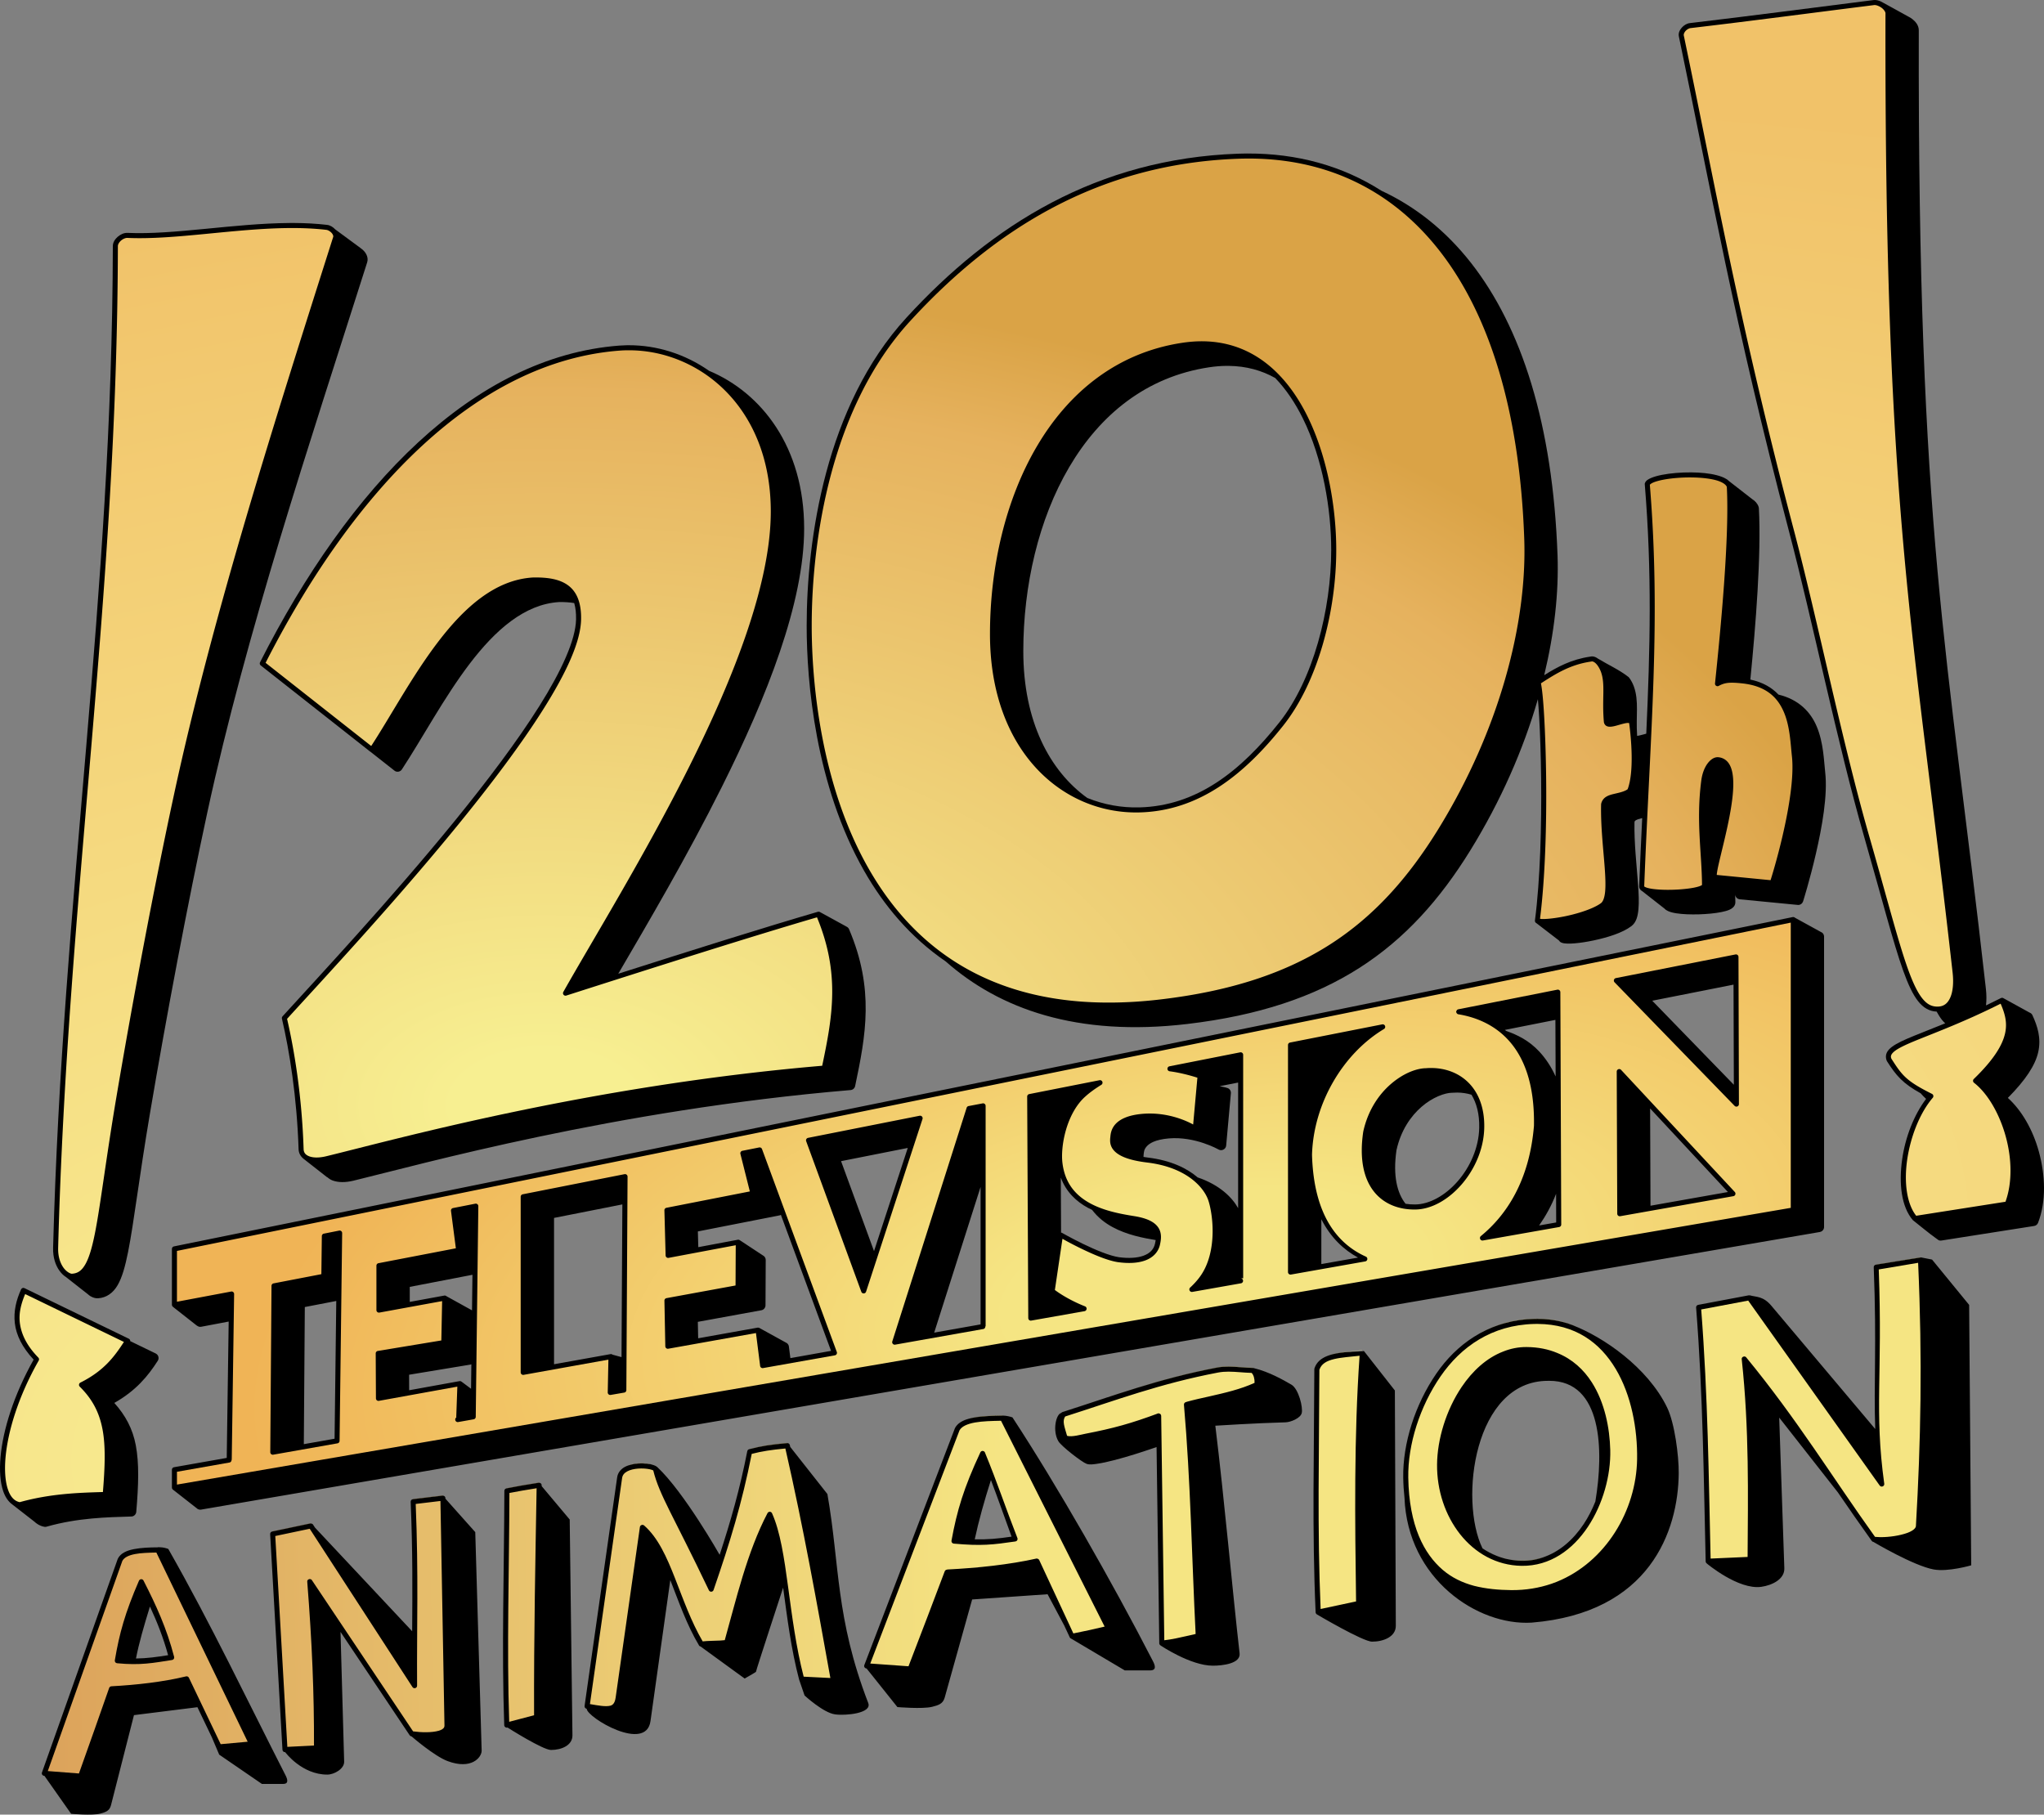
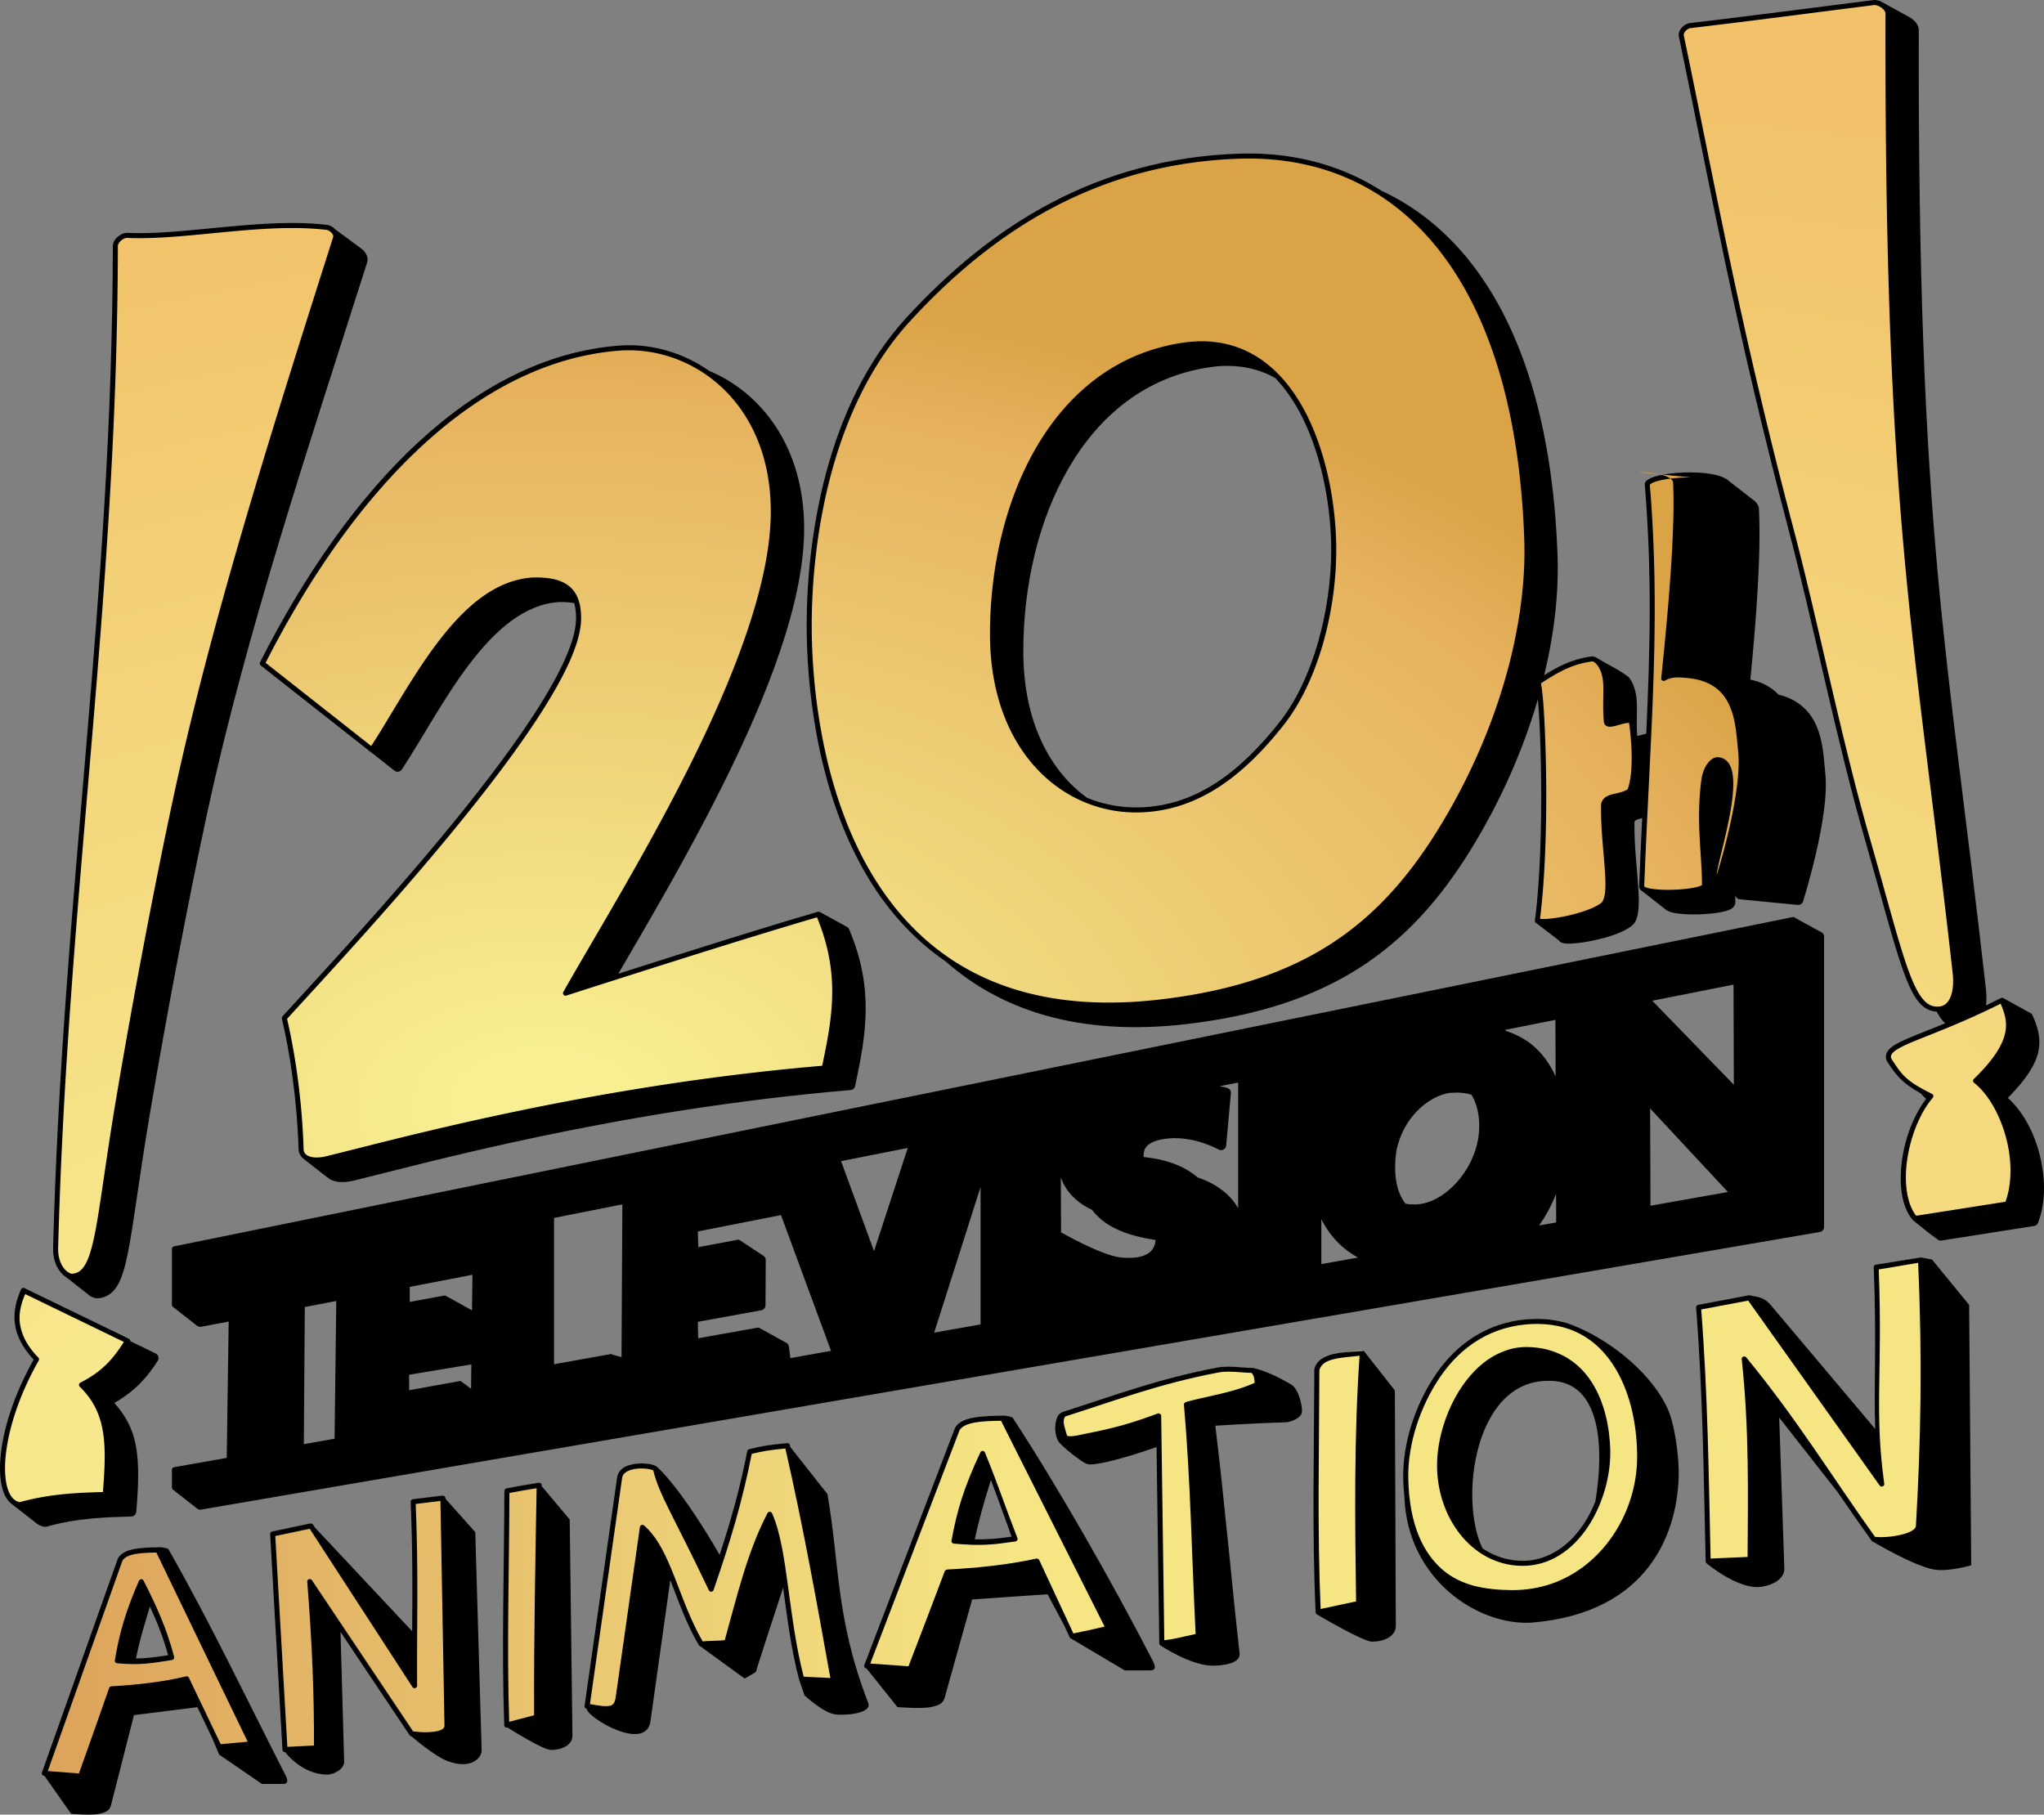
<svg xmlns="http://www.w3.org/2000/svg" xmlns:ns1="http://www.inkscape.org/namespaces/inkscape" xmlns:ns2="http://sodipodi.sourceforge.net/DTD/sodipodi-0.dtd" xmlns:xlink="http://www.w3.org/1999/xlink" width="211.637mm" height="187.892mm" viewBox="0 0 211.637 187.892" version="1.1" id="svg5" xml:space="preserve" ns1:version="1.2.1 (9c6d41e410, 2022-07-14)" ns2:docname="20th Television Animation 20214.svg">
  <rect x="0" y="0" width="211.637" height="187.892" fill="#808080" stroke="none" />
  <ns2:namedview id="namedview7" pagecolor="#ffffff" bordercolor="#000000" borderopacity="0.25" ns1:showpageshadow="2" ns1:pageopacity="0.0" ns1:pagecheckerboard="0" ns1:deskcolor="#d1d1d1" ns1:document-units="mm" showgrid="false" ns1:lockguides="true" ns1:zoom="0.70710678" ns1:cx="388.90873" ns1:cy="513.35952" ns1:window-width="1920" ns1:window-height="1009" ns1:window-x="-8" ns1:window-y="-8" ns1:window-maximized="1" ns1:current-layer="layer1" />
  <defs id="defs2">
    <linearGradient ns1:collect="always" id="linearGradient2094">
      <stop style="stop-color:#f7ef91;stop-opacity:1;" offset="0.066" id="stop2090" />
      <stop style="stop-color:#e6b25e;stop-opacity:1;" offset="0.867" id="stop2100" />
      <stop style="stop-color:#daa346;stop-opacity:1;" offset="1" id="stop2092" />
    </linearGradient>
    <linearGradient ns1:collect="always" id="linearGradient6339">
      <stop style="stop-color:#dca35b;stop-opacity:1;" offset="0" id="stop6335" />
      <stop style="stop-color:#f5e583;stop-opacity:1;" offset="1" id="stop6337" />
    </linearGradient>
    <linearGradient ns1:collect="always" id="linearGradient5569">
      <stop style="stop-color:#f5e583;stop-opacity:1;" offset="0.216" id="stop5567" />
      <stop style="stop-color:#f0b456;stop-opacity:1;" offset="1" id="stop5565" />
    </linearGradient>
    <linearGradient ns1:collect="always" id="linearGradient4662">
      <stop style="stop-color:#f9f196;stop-opacity:1;" offset="0" id="stop4658" />
      <stop style="stop-color:#f1c269;stop-opacity:1;" offset="1" id="stop4660" />
    </linearGradient>
    <linearGradient ns1:collect="always" xlink:href="#linearGradient6339" id="linearGradient6341" x1="20.087" y1="155.667" x2="96.847" y2="154.415" gradientUnits="userSpaceOnUse" gradientTransform="matrix(1.303,0,0,1.303,-5.078,-11.024)" />
    <radialGradient ns1:collect="always" xlink:href="#linearGradient5569" id="radialGradient1302" cx="112.596" cy="149.73" fx="112.596" fy="149.73" r="64.122" gradientTransform="matrix(1.562,-0.245,0.109,0.695,-49.523,91.44)" gradientUnits="userSpaceOnUse" />
    <radialGradient ns1:collect="always" xlink:href="#linearGradient4662" id="radialGradient1726" cx="65.832" cy="162.66" fx="65.832" fy="162.66" r="79.684" gradientTransform="matrix(3.503,-0.548,0.251,1.605,-190.739,-46.055)" gradientUnits="userSpaceOnUse" />
    <radialGradient ns1:collect="always" xlink:href="#linearGradient2094" id="radialGradient2098" cx="60.129" cy="141.262" fx="60.129" fy="141.262" r="60.668" gradientTransform="matrix(2.336,0,0,1.408,-67.22,-49.786)" gradientUnits="userSpaceOnUse" />
  </defs>
  <g ns1:label="Layer 1" ns1:groupmode="layer" id="layer1" transform="translate(-16.762,-34.629)">
    <g id="g516">
      <path id="rect2597" style="fill:#000000;fill-opacity:1;stroke-width:0.4;stroke-linecap:round;stroke-linejoin:round" d="M 210.9 34.629 L 210.9 34.629 C 210.854 34.628 210.803 34.63 210.752 34.636 C 203.66 35.528 198.351 36.24 191.73 37.021 C 191.408 37.059 191.116 37.244 190.898 37.487 C 190.679 37.73 190.52 38.054 190.593 38.4 C 193.88 54.113 196.321 68.116 201.986 89.607 C 204.429 98.878 206.995 111.594 209.79 121.318 C 211.641 127.757 212.777 132.22 213.806 135.101 C 214.321 136.542 214.805 137.589 215.364 138.299 C 215.903 138.985 216.544 139.349 217.28 139.374 C 217.456 139.688 217.635 139.979 217.827 140.223 C 217.935 140.36 218.053 140.474 218.171 140.589 C 216.971 141.076 215.832 141.52 214.969 141.872 C 213.938 142.293 213.164 142.642 212.655 143.025 C 212.401 143.217 212.207 143.423 212.103 143.669 C 212 143.915 212.007 144.198 212.114 144.461 C 212.119 144.475 212.125 144.488 212.134 144.501 C 213.108 146.025 213.75 146.787 215.63 147.835 C 215.806 148.036 215.989 148.23 216.19 148.413 C 214.928 150.08 214.037 152.388 213.712 154.676 C 213.359 157.157 213.617 159.573 214.821 160.971 C 215.654 161.617 216.358 162.238 217.292 162.903 C 217.294 162.905 217.296 162.905 217.298 162.907 C 217.335 162.934 217.373 162.96 217.411 162.987 C 217.444 163.009 217.471 163.041 217.508 163.054 C 217.591 163.085 217.681 163.095 217.77 163.081 L 227.378 161.572 C 227.561 161.544 227.717 161.419 227.785 161.246 C 228.643 159.027 228.541 156.315 227.861 153.849 C 227.236 151.586 226.087 149.602 224.657 148.311 C 226.503 146.449 227.497 144.926 227.802 143.565 C 228.128 142.113 227.722 140.886 227.204 139.75 C 227.146 139.622 227.038 139.523 226.904 139.476 L 226.904 139.476 L 226.904 139.477 L 226.904 139.478 L 226.903 139.477 L 226.904 139.476 L 226.901 139.475 L 226.901 139.475 L 224.147 137.958 C 224.079 137.935 224.005 137.94 223.941 137.974 C 223.41 138.244 222.896 138.495 222.394 138.735 C 222.455 138.201 222.451 137.619 222.381 136.999 C 218.386 101.44 215.324 90.107 215.434 37.766 C 215.435 37.257 215.108 36.872 214.77 36.606 C 214.714 36.562 214.651 36.523 214.591 36.483 L 214.598 36.481 L 214.558 36.459 C 214.48 36.409 214.399 36.365 214.315 36.325 L 211.713 34.892 C 211.459 34.737 211.179 34.635 210.9 34.629 z M 145.951 50.524 C 145.871 50.525 145.79 50.525 145.709 50.526 L 145.709 50.526 C 145.45 50.529 145.19 50.535 144.928 50.544 C 130.403 51.071 119.463 57.871 110.604 67.533 C 102.244 76.652 100.285 90.506 100.285 99.425 C 100.285 105.216 101.189 115.957 106.235 124.805 C 108.287 128.404 111.035 131.686 114.682 134.181 C 120.22 139.073 128.241 142.01 139.704 140.656 C 154.468 138.911 162.689 132.899 168.997 122.687 C 172.168 117.554 174.494 112.21 175.996 107.026 C 176.041 107.546 176.086 108.127 176.125 108.807 C 176.226 110.556 176.303 112.787 176.331 115.216 C 176.386 120.073 176.241 125.733 175.69 129.942 C 175.674 130.058 175.736 130.17 175.843 130.217 L 178.168 132.004 L 178.169 132.001 C 178.223 132.094 178.305 132.172 178.408 132.217 L 178.408 132.22 C 178.611 132.308 178.815 132.324 179.034 132.333 C 179.261 132.341 179.517 132.33 179.803 132.307 C 180.376 132.26 181.067 132.155 181.785 132.002 C 183.22 131.695 184.749 131.227 185.677 130.526 C 186.189 130.138 186.344 129.484 186.409 128.759 C 186.475 128.031 186.437 127.157 186.366 126.182 C 186.225 124.252 185.955 121.926 185.997 119.766 C 186.02 119.651 186.03 119.632 186.139 119.563 C 186.246 119.495 186.456 119.42 186.712 119.359 C 186.736 119.353 186.77 119.346 186.795 119.34 C 186.687 121.605 186.579 123.933 186.482 126.412 C 186.477 126.546 186.54 126.677 186.62 126.764 C 186.674 126.823 186.736 126.868 186.804 126.908 L 189.096 128.703 C 189.206 128.823 189.338 128.902 189.463 128.96 C 189.714 129.078 190.006 129.145 190.336 129.197 C 190.998 129.301 191.833 129.328 192.672 129.304 C 193.511 129.279 194.347 129.2 195.005 129.067 C 195.333 129.001 195.62 128.925 195.863 128.813 C 195.984 128.757 196.104 128.685 196.211 128.581 C 196.329 128.468 196.444 128.291 196.443 128.059 C 196.442 127.787 196.431 127.52 196.423 127.251 C 196.431 127.302 196.434 127.351 196.454 127.405 C 196.522 127.593 196.693 127.726 196.892 127.746 L 202.902 128.329 C 203.144 128.354 203.373 128.202 203.449 127.97 L 203.452 127.97 C 203.452 127.97 204.147 125.771 204.783 123.018 C 205.419 120.266 206.01 116.973 205.747 114.623 C 205.61 113.398 205.573 111.522 204.859 109.836 C 204.237 108.367 203.026 107.059 200.906 106.551 C 200.227 105.831 199.288 105.267 197.994 104.996 C 198.544 99.428 199.14 92.038 198.877 87.244 C 198.874 87.203 198.868 87.158 198.852 87.111 L 198.849 87.108 C 198.733 86.761 198.485 86.497 198.181 86.307 L 195.782 84.441 C 195.702 84.362 195.608 84.29 195.505 84.226 L 195.501 84.223 L 195.501 84.224 C 195.232 84.056 194.893 83.933 194.521 83.836 C 193.772 83.639 192.842 83.551 191.892 83.542 C 190.815 83.533 189.718 83.626 188.846 83.797 C 188.41 83.882 188.029 83.988 187.729 84.116 C 187.429 84.243 187.186 84.378 187.08 84.647 C 187.065 84.684 187.059 84.724 187.062 84.764 C 187.816 93.91 187.621 101.774 187.217 110.598 C 187.111 110.626 187.003 110.655 186.902 110.684 C 186.64 110.759 186.425 110.806 186.271 110.829 C 186.127 108.718 186.479 107.231 185.935 105.714 C 185.826 105.41 185.652 105.059 185.403 104.747 C 184.412 103.969 183.273 103.47 182.196 102.814 C 182.032 102.69 181.844 102.604 181.627 102.596 L 181.626 102.596 C 181.554 102.594 181.48 102.604 181.407 102.621 C 179.474 102.9 178.017 103.681 176.65 104.541 C 177.705 100.169 178.167 95.956 178.031 92.139 C 177.546 78.563 174.294 68.505 169.063 61.838 C 166.436 58.491 163.306 56.01 159.799 54.38 C 155.74 51.787 151.05 50.509 145.951 50.525 L 145.951 50.524 z M 47.237 57.719 C 47.071 57.718 46.905 57.719 46.739 57.72 L 46.739 57.72 C 40.983 57.76 34.741 58.962 29.971 58.743 C 29.598 58.726 29.239 58.897 28.954 59.143 C 28.669 59.389 28.446 59.725 28.445 60.112 C 28.38 96.636 23.23 127.127 22.26 163.821 C 22.233 164.873 22.53 165.676 22.925 166.216 C 23.126 166.491 23.346 166.703 23.571 166.844 L 25.846 168.627 C 25.931 168.7 26.016 168.775 26.106 168.831 L 26.124 168.845 L 26.126 168.84 C 26.375 168.99 26.639 169.074 26.913 169.059 C 27.773 169.011 28.476 168.512 28.946 167.694 C 29.412 166.884 29.724 165.764 30.025 164.254 C 30.627 161.233 31.155 156.622 32.28 149.967 C 33.962 140.017 36.196 128.155 38.222 118.783 C 42.272 100.05 48.796 80.633 54.778 61.798 C 54.927 61.327 54.698 60.891 54.436 60.607 C 54.33 60.492 54.207 60.391 54.073 60.304 L 54.085 60.305 L 51.473 58.382 C 51.247 58.137 50.951 57.952 50.628 57.914 C 49.529 57.784 48.393 57.726 47.237 57.719 z M 81.887 70.376 C 81.794 70.377 81.702 70.377 81.609 70.379 L 81.608 70.378 C 81.365 70.384 81.123 70.396 80.881 70.414 C 65.76 71.559 52.888 85.046 43.686 103.207 C 43.629 103.318 43.659 103.453 43.757 103.53 L 55.101 112.462 L 55.114 112.465 L 57.608 114.429 C 57.844 114.616 58.2 114.557 58.367 114.307 C 60.462 111.125 62.726 106.858 65.393 103.356 C 68.056 99.86 71.085 97.184 74.656 96.969 C 75.244 96.958 75.754 96.999 76.216 97.072 C 76.353 97.536 76.422 98.092 76.407 98.778 C 76.36 100.889 74.907 104.079 72.61 107.734 C 70.314 111.388 67.189 115.525 63.845 119.631 C 57.157 127.842 49.595 135.929 46.014 139.869 C 45.956 139.933 45.933 140.022 45.953 140.106 C 46.725 143.405 47.504 148.213 47.678 153.629 C 47.691 154.015 47.869 154.342 48.149 154.578 L 48.145 154.579 L 50.634 156.528 L 50.639 156.513 C 50.8 156.655 50.978 156.777 51.185 156.856 C 51.791 157.085 52.54 157.08 53.374 156.879 C 60.294 155.208 80.417 149.555 104.835 147.499 C 105.064 147.481 105.255 147.311 105.303 147.086 C 106.411 141.83 107.314 137.038 104.674 130.845 L 104.674 130.845 L 104.674 130.844 L 104.674 130.843 C 104.621 130.719 104.523 130.628 104.407 130.576 L 104.41 130.575 L 101.644 129.058 C 101.639 129.055 101.635 129.053 101.63 129.05 L 101.616 129.042 L 101.613 129.049 C 101.562 129.028 101.506 129.025 101.453 129.037 C 95.84 130.677 88.514 132.986 80.779 135.454 C 83.843 130.199 87.848 123.423 91.523 116.067 C 96.145 106.816 100.024 97.051 100.024 89.357 C 100.024 80.902 95.596 75.297 90.181 73.024 C 87.679 71.276 84.761 70.372 81.887 70.376 z M 143.746 72.513 C 143.828 72.512 143.909 72.513 143.989 72.514 C 145.815 72.536 147.407 72.987 148.792 73.765 C 149.923 74.933 150.865 76.352 151.644 77.919 C 153.739 82.139 154.596 87.414 154.596 91.564 C 154.596 97.758 152.74 104.999 149.229 109.426 C 145.231 114.468 140.698 118.073 134.749 118.231 C 132.888 118.28 131.053 117.948 129.34 117.252 C 125.458 114.458 122.715 109.34 122.715 102.054 C 122.715 95.297 124.283 88.404 127.474 82.989 C 130.665 77.573 135.443 73.638 141.962 72.659 C 142.58 72.566 143.176 72.518 143.746 72.513 z M 202.447 129.582 C 202.427 129.581 202.407 129.583 202.387 129.587 L 202.388 129.586 L 34.771 163.687 C 34.65 163.712 34.563 163.818 34.562 163.941 L 34.562 165.687 L 34.562 169.733 C 34.562 169.815 34.599 169.887 34.657 169.935 L 34.657 169.936 L 37.178 171.917 L 37.177 171.905 C 37.291 171.993 37.439 172.039 37.591 172.009 L 40.44 171.47 L 40.238 185.588 L 34.779 186.552 C 34.654 186.574 34.562 186.682 34.562 186.809 L 34.562 188.662 C 34.562 188.734 34.591 188.8 34.638 188.848 L 37.125 190.795 C 37.22 190.89 37.351 190.949 37.494 190.948 C 37.498 190.948 37.501 190.948 37.505 190.948 C 37.538 190.947 37.563 190.941 37.584 190.938 L 37.581 190.941 L 205.195 162.195 L 205.195 162.194 L 205.195 162.193 L 205.195 162.192 C 205.443 162.149 205.627 161.932 205.627 161.681 L 205.627 158.889 L 205.627 134.306 L 205.627 131.606 L 205.627 131.605 L 205.627 131.605 L 205.627 131.604 C 205.627 131.443 205.551 131.3 205.435 131.206 L 202.623 129.66 C 202.577 129.614 202.515 129.585 202.447 129.583 L 202.447 129.582 z M 196.252 136.583 L 196.286 146.951 L 187.837 138.249 L 196.252 136.583 z M 177.809 140.233 L 177.833 146.091 C 177.369 145.068 176.796 144.221 176.156 143.529 C 175.088 142.373 173.883 141.785 172.706 141.374 C 172.665 141.337 172.623 141.305 172.581 141.27 L 177.809 140.233 z M 144.959 146.722 L 144.959 159.729 C 144.369 158.661 143.09 157.33 140.77 156.543 C 139.701 155.628 138.05 154.783 135.602 154.487 C 135.443 154.468 135.304 154.444 135.16 154.422 C 135.164 154.336 135.172 154.255 135.177 154.136 C 135.178 154.135 135.181 154.132 135.181 154.131 C 135.208 153.897 135.211 153.652 135.493 153.332 C 135.775 153.014 136.376 152.629 137.766 152.507 C 140.515 152.267 142.937 153.658 142.937 153.658 C 143.257 153.842 143.684 153.624 143.719 153.256 L 144.209 147.827 C 144.23 147.588 144.082 147.36 143.853 147.285 L 143.85 147.285 C 143.56 147.19 143.317 147.16 143.049 147.1 L 144.959 146.722 z M 167.644 147.758 L 167.644 147.758 C 167.645 147.758 167.645 147.758 167.647 147.758 C 168.16 147.762 168.655 147.84 169.121 147.981 C 169.644 148.851 169.953 149.979 169.922 151.405 C 169.877 153.466 168.981 155.458 167.705 156.93 C 166.429 158.401 164.778 159.337 163.275 159.345 C 162.939 159.349 162.613 159.322 162.295 159.274 C 162.294 159.273 162.292 159.27 162.29 159.269 C 161.428 158.169 160.967 156.391 161.354 153.723 C 161.804 151.681 162.831 150.2 163.959 149.224 C 165.09 148.246 166.349 147.791 167.094 147.778 C 167.101 147.778 167.108 147.779 167.115 147.778 C 167.119 147.778 167.124 147.778 167.128 147.778 C 167.301 147.764 167.473 147.757 167.644 147.758 z M 187.616 149.402 L 195.672 158.055 L 187.655 159.476 L 187.616 149.402 z M 110.753 153.492 L 107.259 164.176 L 103.846 154.861 L 110.753 153.492 z M 126.599 156.561 C 127.15 158.053 128.209 159.046 129.418 159.699 C 129.555 159.773 129.696 159.839 129.837 159.905 C 130.42 160.676 131.164 161.261 131.963 161.692 C 133.452 162.496 135.117 162.816 136.423 163.031 C 136.407 163.149 136.384 163.271 136.355 163.397 C 136.213 164.022 135.806 164.414 135.159 164.651 C 134.513 164.887 133.63 164.938 132.64 164.809 C 131.682 164.676 130.171 164.043 128.927 163.439 C 127.684 162.836 126.695 162.269 126.695 162.269 C 126.672 162.265 126.649 162.264 126.626 162.266 L 126.599 156.561 z M 118.292 157.53 L 118.292 171.763 L 113.488 172.616 L 118.292 157.53 z M 177.88 158.242 L 177.891 161.208 L 176.122 161.52 C 176.792 160.563 177.397 159.487 177.88 158.242 z M 81.202 159.339 L 81.115 175.152 L 80.194 174.9 C 80.137 174.851 80.06 174.826 79.98 174.84 L 74.127 175.89 L 74.127 160.738 L 81.202 159.339 z M 97.616 160.419 L 102.809 174.504 L 98.598 175.255 L 98.445 174.054 C 98.427 173.907 98.347 173.783 98.236 173.701 L 98.236 173.701 C 98.234 173.7 98.232 173.699 98.23 173.698 L 95.415 172.146 L 95.414 172.146 L 95.414 172.145 C 95.358 172.104 95.286 172.086 95.212 172.099 L 89.051 173.202 L 89.016 171.499 L 95.595 170.299 C 95.84 170.254 96.021 170.038 96.023 169.79 L 96.045 165.089 C 96.046 164.929 95.97 164.786 95.855 164.69 L 95.855 164.689 C 95.854 164.689 95.853 164.688 95.852 164.687 L 93.373 163.053 L 93.372 163.052 L 93.372 163.052 C 93.315 163.004 93.237 162.981 93.156 162.997 L 89.064 163.766 L 89.019 162.137 L 97.49 160.473 L 97.493 160.473 C 97.539 160.464 97.576 160.44 97.616 160.419 z M 153.574 160.875 C 154.558 162.811 155.924 164.057 157.372 164.845 L 153.574 165.518 L 153.574 160.875 z M 215.624 164.818 L 211.029 165.56 C 211.029 165.565 211.03 165.569 211.03 165.573 L 211.001 165.578 C 210.865 165.593 210.764 165.711 210.77 165.848 C 211.089 173.92 210.755 178.035 210.926 182.598 L 200.173 169.835 C 199.316 168.818 198.629 168.949 197.933 168.752 L 197.924 168.761 C 197.915 168.76 197.905 168.76 197.896 168.758 L 197.888 168.748 L 197.856 168.755 C 197.849 168.755 197.843 168.752 197.836 168.752 L 192.589 169.741 C 192.458 169.766 192.367 169.886 192.378 170.019 C 193.104 179.26 193.159 187.668 193.368 196.307 C 193.371 196.395 193.418 196.468 193.486 196.514 L 193.486 196.521 C 193.486 196.521 196.764 199.276 199.136 198.935 C 200.253 198.775 201.551 198.144 201.513 197.016 L 200.982 181.414 L 207.049 189.148 C 208.194 190.818 209.35 192.492 210.564 194.183 C 210.606 194.243 210.671 194.282 210.744 194.291 C 210.744 194.291 214.891 196.758 216.985 197.139 C 218.466 197.409 220.862 196.711 220.862 196.711 L 220.648 169.744 L 216.809 165.052 L 215.624 164.818 z M 65.68 166.626 L 65.635 170.308 C 65.635 170.308 65.635 170.308 65.634 170.308 L 62.978 168.838 L 62.978 168.837 L 62.978 168.837 C 62.921 168.788 62.843 168.764 62.762 168.779 L 59.189 169.434 L 59.189 167.879 L 65.68 166.626 z M 19.169 167.983 C 19.143 167.984 19.117 167.989 19.093 167.998 L 19.093 167.999 C 19.027 168.023 18.974 168.073 18.945 168.137 C 18.457 169.21 18.149 170.393 18.299 171.652 C 18.443 172.862 19.048 174.129 20.245 175.41 C 18.175 179.094 17.065 182.706 16.817 185.49 C 16.692 186.903 16.782 188.105 17.087 189.013 C 17.288 189.609 17.599 190.085 18.007 190.385 L 20.326 192.19 C 20.426 192.283 20.532 192.367 20.645 192.439 L 20.647 192.441 C 20.858 192.574 21.088 192.672 21.343 192.719 C 21.426 192.736 21.507 192.732 21.579 192.712 C 21.58 192.711 21.581 192.71 21.582 192.708 C 24.856 191.784 27.845 191.733 30.366 191.655 C 30.629 191.647 30.849 191.439 30.871 191.177 C 31.109 188.37 31.177 186.166 30.822 184.278 C 30.504 182.586 29.756 181.181 28.598 179.895 C 30.854 178.619 32.099 177.093 33.099 175.528 C 33.265 175.27 33.166 174.915 32.891 174.78 C 32.89 174.779 32.889 174.779 32.889 174.777 C 32.035 174.363 31.131 173.924 30.247 173.496 C 30.254 173.393 30.198 173.296 30.106 173.249 C 26.613 171.557 22.789 169.7 19.296 168.009 C 19.264 167.993 19.229 167.985 19.195 167.983 C 19.186 167.982 19.178 167.982 19.169 167.983 z M 51.58 169.338 L 51.404 183.602 L 48.22 184.164 L 48.323 169.966 L 51.58 169.338 z M 175.98 171.173 C 175.853 171.173 175.725 171.174 175.596 171.177 C 173.516 171.229 171.68 171.765 170.084 172.635 C 170.05 172.653 170.016 172.672 169.982 172.691 C 169.907 172.733 169.83 172.773 169.755 172.816 C 169.818 172.781 169.882 172.748 169.944 172.713 C 169.749 172.822 169.558 172.935 169.371 173.053 C 167.815 174.036 166.517 175.35 165.483 176.853 C 163.285 180.047 161.996 184.079 162.053 187.633 C 162.065 188.366 162.111 189.052 162.183 189.702 C 162.5 198.126 169.751 202.984 175.349 202.643 C 187.587 201.644 190.529 193.152 190.578 187.173 C 190.592 185.365 190.162 181.992 189.374 180.364 C 187.355 176.198 182.738 173.052 179.61 171.856 C 179.722 171.9 179.841 171.935 179.95 171.982 C 179.738 171.888 179.513 171.809 179.289 171.73 C 179.225 171.708 179.15 171.672 179.087 171.651 C 179.08 171.648 179.074 171.648 179.067 171.646 C 179.014 171.629 178.955 171.618 178.901 171.602 C 178.69 171.539 178.479 171.48 178.266 171.435 C 177.556 171.274 176.798 171.178 175.98 171.173 z M 157.802 174.454 C 157.867 174.454 157.929 174.475 157.975 174.515 L 157.978 174.515 L 157.802 174.454 z M 157.991 174.531 L 155.859 174.645 C 155.239 174.725 154.666 174.832 154.2 175.028 C 154.199 175.029 154.199 175.029 154.196 175.029 C 153.573 175.273 153.071 175.664 152.862 176.316 C 152.854 176.341 152.849 176.368 152.849 176.395 C 152.824 185.119 152.603 193.08 152.982 201.575 C 152.986 201.662 153.032 201.733 153.097 201.778 L 153.097 201.782 C 153.097 201.782 157.877 204.613 158.828 204.613 C 160.039 204.613 161.29 204.089 161.285 202.975 L 161.187 178.605 L 157.991 174.531 z M 65.566 175.891 L 65.535 178.428 L 64.557 177.697 C 64.501 177.648 64.423 177.623 64.342 177.637 L 59.127 178.582 L 59.121 176.975 L 65.473 175.925 C 65.506 175.92 65.535 175.903 65.566 175.891 z M 143.975 176.117 C 143.593 176.116 143.213 176.139 142.837 176.211 C 136.743 177.37 132.124 179.131 126.849 180.811 C 126.848 180.812 126.848 180.815 126.846 180.816 C 126.819 180.825 126.794 180.833 126.768 180.841 C 126.717 180.858 126.673 180.89 126.641 180.932 C 126.096 181.06 125.719 182.775 126.341 183.852 C 126.644 184.376 128.786 186.03 129.265 186.199 C 129.6 186.317 129.98 186.247 130.333 186.199 C 132.452 185.907 136.511 184.464 136.513 184.463 L 136.794 204.783 C 136.795 204.876 136.847 204.952 136.92 204.997 L 136.92 205.004 C 136.92 205.004 140.031 207.102 142.339 207.102 C 143.357 207.102 145.233 206.885 145.111 205.822 C 144.386 199.495 143.534 189.888 142.598 182.253 C 142.598 182.253 146.858 181.98 149.865 181.903 C 150.403 181.889 151.401 181.478 151.541 180.958 C 151.696 180.38 151.224 178.435 150.474 178.002 C 149.645 177.523 148.199 176.689 146.618 176.299 C 146.588 176.285 146.557 176.275 146.525 176.272 C 146.519 176.266 146.514 176.26 146.508 176.255 C 145.666 176.246 144.815 176.121 143.974 176.119 L 143.975 176.117 z M 177.161 177.604 L 177.161 177.605 C 182.674 177.587 182.835 184.803 181.947 190.103 C 181.617 190.923 181.22 191.714 180.742 192.435 C 179.664 194.057 178.23 195.324 176.49 195.898 C 176.242 195.977 175.988 196.043 175.728 196.093 C 175.68 196.102 175.632 196.115 175.584 196.124 C 175.176 196.193 174.754 196.228 174.318 196.221 C 173.852 196.214 173.399 196.167 172.962 196.082 C 173.401 196.17 173.851 196.232 174.321 196.239 C 173.401 196.226 172.538 196.046 171.74 195.733 C 171.739 195.732 171.739 195.732 171.738 195.732 C 171.216 195.526 170.721 195.265 170.259 194.952 C 167.821 189.931 169.395 177.607 177.03 177.607 C 177.074 177.606 177.118 177.605 177.161 177.604 z M 120.563 181.189 C 119.257 181.213 117.935 181.253 117.003 181.55 C 116.4 181.726 115.908 182.006 115.648 182.486 C 115.642 182.497 115.637 182.509 115.632 182.52 L 106.255 207.036 C 106.192 207.199 106.304 207.377 106.479 207.39 C 106.482 207.39 106.486 207.391 106.488 207.391 L 109.68 211.388 C 109.68 211.388 112.282 211.606 113.264 211.363 C 113.955 211.192 114.398 211.044 114.577 210.404 L 117.419 200.246 L 125.229 199.704 L 126.955 202.945 L 127.533 204.185 C 127.564 204.247 127.621 204.283 127.683 204.305 L 133.223 207.59 L 135.84 207.59 C 136.539 207.59 136.363 207.069 136.133 206.622 C 131.886 198.375 126.232 188.479 121.592 181.392 C 121.313 181.3 121.015 181.218 120.569 181.203 L 120.563 181.189 z M 98.289 184.035 C 96.508 184.194 95.583 184.35 94.391 184.662 C 94.391 184.666 94.39 184.669 94.389 184.673 C 94.367 184.678 94.347 184.682 94.325 184.688 C 94.228 184.714 94.154 184.793 94.136 184.892 C 93.362 188.835 92.43 192.092 91.275 195.624 C 91.271 195.616 87.59 189.122 84.812 186.531 C 84.804 186.523 84.788 186.514 84.772 186.504 C 84.711 186.45 84.64 186.418 84.571 186.386 C 84.477 186.343 84.366 186.308 84.247 186.278 C 84.181 186.255 84.129 186.237 84.103 186.231 C 84.068 186.223 84.029 186.226 83.993 186.221 C 83.84 186.189 83.675 186.161 83.481 186.149 C 83.044 186.122 82.551 186.157 82.111 186.276 C 82.016 186.302 81.921 186.326 81.833 186.361 C 81.704 186.405 81.578 186.456 81.46 186.52 C 81.059 186.738 80.733 187.102 80.662 187.602 L 77.29 211.271 C 77.271 211.411 77.366 211.541 77.506 211.564 C 77.507 211.564 77.507 211.564 77.508 211.564 C 77.546 212.474 83.654 216.12 84.114 212.84 L 86.165 198.234 C 86.165 198.235 86.166 198.235 86.166 198.237 C 87.022 200.422 87.856 202.857 89.141 205.008 C 89.178 205.07 89.24 205.103 89.308 205.119 L 93.862 208.432 C 93.862 208.432 95.079 207.75 95.038 207.73 C 94.997 207.709 97.846 199.03 97.848 199.023 C 97.848 199.026 97.849 199.028 97.849 199.031 C 98.26 202.058 98.674 205.422 99.511 208.574 C 99.513 208.579 99.517 208.582 99.519 208.587 L 100.068 210.187 C 100.068 210.187 101.995 211.972 103.219 212.142 C 104.341 212.299 107.069 212.029 106.662 210.971 C 103.257 202.137 103.719 196.639 102.431 189.328 L 98.585 184.451 C 98.57 184.386 98.556 184.321 98.541 184.256 C 98.514 184.138 98.411 184.058 98.293 184.055 C 98.291 184.048 98.29 184.043 98.289 184.037 L 98.289 184.035 z M 83.461 186.166 C 83.473 186.166 83.485 186.166 83.497 186.167 C 83.574 186.171 83.636 186.186 83.709 186.194 C 83.592 186.182 83.47 186.174 83.347 186.168 C 83.383 186.169 83.423 186.166 83.461 186.166 z M 119.363 187.878 C 120.089 189.79 120.754 191.681 121.501 193.74 C 120.03 193.956 119.03 194.048 117.688 194.016 C 118.089 192.127 118.685 190.006 119.363 187.878 z M 72.585 188.138 C 71.068 188.378 70.371 188.501 69.245 188.721 C 69.245 188.726 69.245 188.73 69.245 188.735 C 69.501 188.685 69.735 188.64 69.966 188.597 C 69.721 188.643 69.47 188.691 69.195 188.744 C 69.073 188.768 68.984 188.874 68.984 188.999 C 68.965 196.97 68.691 205.51 68.971 213.267 C 68.977 213.433 69.135 213.55 69.296 213.509 L 69.309 213.505 C 69.381 213.55 72.967 215.828 73.816 215.828 C 74.909 215.828 76.046 215.344 76.033 214.313 L 75.75 191.968 L 72.845 188.507 C 72.846 188.481 72.846 188.446 72.847 188.42 C 72.85 188.272 72.728 188.162 72.585 188.162 C 72.585 188.154 72.585 188.145 72.585 188.138 z M 71.081 188.399 C 70.949 188.421 70.821 188.443 70.697 188.465 C 70.821 188.443 70.949 188.421 71.081 188.399 z M 62.622 189.474 L 59.544 189.844 C 59.545 189.849 59.545 189.854 59.545 189.86 L 59.512 189.864 C 59.377 189.88 59.277 189.998 59.283 190.134 C 59.501 195.309 59.467 199.408 59.438 203.536 L 49.375 192.803 L 49.172 192.49 C 49.13 192.424 49.058 192.393 48.982 192.384 L 48.953 192.353 L 44.993 193.187 L 44.979 193.202 L 44.94 193.21 C 44.818 193.236 44.734 193.344 44.735 193.467 L 44.734 193.469 L 44.734 193.477 C 44.734 193.478 44.734 193.481 44.734 193.482 L 46.009 215.812 C 46.018 215.954 46.139 216.063 46.281 216.056 L 46.29 216.056 C 46.336 216.118 48.03 218.379 50.646 218.379 C 51.381 218.379 52.417 217.772 52.396 217.037 L 52.019 203.605 L 59.181 214.309 C 59.222 214.37 59.286 214.412 59.359 214.423 C 59.364 214.424 59.37 214.423 59.375 214.425 C 59.423 214.467 61.74 216.469 63.103 216.979 C 65.58 217.905 66.623 216.6 66.633 215.914 L 65.971 193.273 L 62.882 189.809 L 62.881 189.748 C 62.879 189.606 62.761 189.499 62.622 189.498 L 62.622 189.474 z M 92.624 193.151 C 92.578 193.309 92.531 193.466 92.483 193.624 L 92.483 193.625 C 92.531 193.467 92.578 193.309 92.624 193.151 z M 33.2 194.836 C 33.17 194.836 33.139 194.837 33.107 194.838 L 33.101 194.849 C 32.25 194.85 31.38 194.887 30.641 195.03 C 29.9 195.173 29.254 195.443 28.962 196.025 C 28.957 196.035 28.953 196.045 28.949 196.056 L 21.121 218.12 L 21.108 218.145 L 21.111 218.149 L 21.108 218.157 C 21.049 218.319 21.161 218.492 21.332 218.506 C 21.342 218.507 21.353 218.507 21.363 218.509 L 24.127 222.44 C 24.127 222.44 26.321 222.639 27.148 222.417 C 27.731 222.261 28.107 222.127 28.256 221.543 L 30.632 212.222 L 37.204 211.4 L 38.704 214.535 L 39.457 216.311 L 43.878 219.344 L 46.084 219.344 C 46.673 219.344 46.536 218.863 46.331 218.462 C 42.46 210.885 38.595 202.752 34.187 195.014 C 33.943 194.927 33.688 194.846 33.288 194.838 L 33.288 194.837 C 33.259 194.837 33.23 194.836 33.2 194.836 L 33.2 194.836 z M 179.183 194.961 C 178.631 195.425 178.029 195.817 177.379 196.114 C 178.028 195.816 178.63 195.424 179.183 194.961 z M 172.489 195.973 C 172.627 196.009 172.765 196.042 172.906 196.071 C 172.766 196.041 172.627 196.009 172.489 195.973 z M 171.361 196.133 C 172.002 196.407 172.685 196.6 173.404 196.695 C 172.684 196.602 172.002 196.407 171.361 196.133 z M 118.165 196.891 L 118.165 196.892 C 118.156 196.897 118.139 196.907 118.13 196.912 C 117.822 196.941 117.517 196.978 117.209 197.003 C 117.21 196.998 117.211 196.992 117.211 196.986 C 117.53 196.96 117.847 196.922 118.165 196.891 z M 32.287 200.975 C 33.029 202.579 33.671 204.193 34.168 206.015 C 32.994 206.201 32.008 206.342 30.841 206.358 C 31.149 204.777 31.642 203.059 32.287 200.975 z " />
-       <path id="path10569" style="color:#000000;fill:url(#radialGradient2098);fill-opacity:1;stroke-width:0.521;stroke-linecap:round;stroke-linejoin:round" d="m 145.715,51.048 c -0.255,0.003 -0.51,0.008 -0.766,0.018 -14.373,0.521 -25.163,7.227 -33.96,16.821 -8.209,8.954 -10.182,22.696 -10.182,31.537 0,5.736 0.912,16.407 5.881,25.12 4.969,8.713 13.939,15.497 30.255,13.569 14.592,-1.724 22.499,-7.528 28.721,-17.6 6.311,-10.218 9.234,-21.297 8.919,-30.11 -0.48,-13.466 -3.709,-23.355 -8.802,-29.845 -5.093,-6.49 -12.043,-9.599 -20.066,-9.51 z m -4.387,18.92 c 5.159,0.062 8.638,3.395 10.785,7.719 2.147,4.324 3.005,9.655 3.005,13.876 0,6.297 -1.855,13.613 -5.481,18.186 -4.043,5.098 -8.718,8.837 -14.872,9.001 -7.992,0.212 -15.5,-6.379 -15.5,-18.46 0,-6.878 1.587,-13.894 4.868,-19.462 3.281,-5.568 8.276,-9.688 15.045,-10.704 0.746,-0.112 1.463,-0.164 2.151,-0.156 z m -59.709,0.932 c -0.234,0.005 -0.467,0.015 -0.7,0.033 -14.781,1.12 -27.505,14.35 -36.658,32.329 l 10.937,8.612 c 2.025,-3.109 4.24,-7.256 6.904,-10.754 2.723,-3.576 5.919,-6.467 9.856,-6.695 a 0.261,0.261 0 0 1 0.01,0 c 1.524,-0.028 2.777,0.17 3.662,0.85 0.885,0.68 1.335,1.825 1.297,3.515 -0.052,2.332 -1.56,5.537 -3.876,9.222 -2.315,3.685 -5.45,7.833 -8.802,11.948 -6.672,8.191 -14.168,16.212 -17.763,20.165 0.771,3.328 1.539,8.094 1.712,13.487 0.012,0.371 0.196,0.602 0.59,0.751 0.394,0.149 1.001,0.17 1.728,-0.005 6.844,-1.652 26.973,-7.297 51.377,-9.375 1.073,-5.099 1.868,-9.555 -0.539,-15.37 -6.934,2.03 -16.288,5.005 -25.962,8.103 a 0.261,0.261 0 0 1 -0.305,-0.374 c 3.089,-5.471 8.463,-14.175 13.065,-23.385 4.602,-9.21 8.418,-18.935 8.418,-26.364 0,-11.051 -7.705,-16.851 -14.954,-16.691 z m 110.269,13.164 c -1.043,-0.009 -2.116,0.083 -2.942,0.244 -0.413,0.081 -0.763,0.18 -1.01,0.285 -0.231,0.099 -0.33,0.205 -0.349,0.232 1.157,14.171 0.055,25.264 -0.583,41.587 0.013,0.013 0.053,0.043 0.12,0.074 0.136,0.064 0.371,0.127 0.662,0.173 0.582,0.091 1.389,0.123 2.194,0.099 0.805,-0.024 1.611,-0.103 2.201,-0.222 0.295,-0.059 0.537,-0.13 0.682,-0.198 0.068,-0.031 0.109,-0.061 0.127,-0.077 -0.026,-3.386 -0.623,-6.574 -0.081,-10.784 0.102,-0.795 0.356,-1.4 0.672,-1.815 0.316,-0.414 0.7,-0.659 1.094,-0.626 0.487,0.041 0.875,0.302 1.117,0.685 0.242,0.383 0.362,0.876 0.41,1.44 0.097,1.129 -0.092,2.566 -0.369,4.021 -0.277,1.455 -0.646,2.924 -0.924,4.084 -0.139,0.58 -0.257,1.084 -0.326,1.463 -0.035,0.19 -0.057,0.349 -0.066,0.466 -0.001,0.019 3.4e-4,0.012 0,0.028 l 5.57,0.545 c 0.053,-0.168 0.663,-2.083 1.265,-4.69 0.628,-2.719 1.185,-5.996 0.947,-8.13 -0.144,-1.29 -0.193,-3.071 -0.828,-4.57 -0.635,-1.499 -1.804,-2.725 -4.336,-2.99 -1.246,-0.13 -1.769,-0.092 -2.415,0.262 a 0.261,0.261 0 0 1 -0.384,-0.257 c 0.581,-5.582 1.502,-15.068 1.222,-20.348 -0.09,-0.25 -0.495,-0.528 -1.168,-0.705 -0.681,-0.179 -1.581,-0.266 -2.502,-0.275 z m -10.278,19.053 v 6.8e-4 c -0.029,-0.001 -0.057,0.002 -0.089,0.01 a 0.261,0.261 0 0 1 -0.03,0.005 c -2.12,0.304 -3.629,1.245 -5.179,2.252 0.126,0.612 0.237,1.733 0.333,3.395 0.101,1.759 0.178,3.994 0.206,6.431 0.054,4.791 -0.099,10.319 -0.634,14.551 0.06,0.01 0.083,0.022 0.176,0.025 0.179,0.007 0.412,-0.001 0.677,-0.023 0.529,-0.044 1.194,-0.143 1.883,-0.29 1.379,-0.295 2.87,-0.796 3.583,-1.336 0.205,-0.155 0.367,-0.568 0.425,-1.211 0.058,-0.644 0.024,-1.491 -0.046,-2.451 -0.14,-1.919 -0.425,-4.295 -0.374,-6.55 a 0.261,0.261 0 0 1 0.003,-0.038 c 0.058,-0.336 0.261,-0.592 0.506,-0.748 0.245,-0.156 0.528,-0.235 0.815,-0.303 0.551,-0.13 1.097,-0.24 1.425,-0.489 0.677,-1.791 0.375,-5.228 0.158,-6.82 -0.007,-0.044 0.004,-0.02 -0.008,-0.026 -0.012,-0.006 -0.071,-0.02 -0.168,-0.015 -0.194,0.011 -0.504,0.093 -0.819,0.183 -0.315,0.091 -0.634,0.19 -0.926,0.206 -0.146,0.008 -0.295,-0.001 -0.438,-0.082 -0.143,-0.08 -0.247,-0.253 -0.262,-0.425 -0.209,-2.377 0.168,-3.859 -0.296,-5.154 -0.081,-0.227 -0.23,-0.523 -0.407,-0.745 -0.177,-0.222 -0.372,-0.349 -0.514,-0.354 z" />
+       <path id="path10569" style="color:#000000;fill:url(#radialGradient2098);fill-opacity:1;stroke-width:0.521;stroke-linecap:round;stroke-linejoin:round" d="m 145.715,51.048 c -0.255,0.003 -0.51,0.008 -0.766,0.018 -14.373,0.521 -25.163,7.227 -33.96,16.821 -8.209,8.954 -10.182,22.696 -10.182,31.537 0,5.736 0.912,16.407 5.881,25.12 4.969,8.713 13.939,15.497 30.255,13.569 14.592,-1.724 22.499,-7.528 28.721,-17.6 6.311,-10.218 9.234,-21.297 8.919,-30.11 -0.48,-13.466 -3.709,-23.355 -8.802,-29.845 -5.093,-6.49 -12.043,-9.599 -20.066,-9.51 z m -4.387,18.92 c 5.159,0.062 8.638,3.395 10.785,7.719 2.147,4.324 3.005,9.655 3.005,13.876 0,6.297 -1.855,13.613 -5.481,18.186 -4.043,5.098 -8.718,8.837 -14.872,9.001 -7.992,0.212 -15.5,-6.379 -15.5,-18.46 0,-6.878 1.587,-13.894 4.868,-19.462 3.281,-5.568 8.276,-9.688 15.045,-10.704 0.746,-0.112 1.463,-0.164 2.151,-0.156 z m -59.709,0.932 c -0.234,0.005 -0.467,0.015 -0.7,0.033 -14.781,1.12 -27.505,14.35 -36.658,32.329 l 10.937,8.612 c 2.025,-3.109 4.24,-7.256 6.904,-10.754 2.723,-3.576 5.919,-6.467 9.856,-6.695 a 0.261,0.261 0 0 1 0.01,0 c 1.524,-0.028 2.777,0.17 3.662,0.85 0.885,0.68 1.335,1.825 1.297,3.515 -0.052,2.332 -1.56,5.537 -3.876,9.222 -2.315,3.685 -5.45,7.833 -8.802,11.948 -6.672,8.191 -14.168,16.212 -17.763,20.165 0.771,3.328 1.539,8.094 1.712,13.487 0.012,0.371 0.196,0.602 0.59,0.751 0.394,0.149 1.001,0.17 1.728,-0.005 6.844,-1.652 26.973,-7.297 51.377,-9.375 1.073,-5.099 1.868,-9.555 -0.539,-15.37 -6.934,2.03 -16.288,5.005 -25.962,8.103 a 0.261,0.261 0 0 1 -0.305,-0.374 c 3.089,-5.471 8.463,-14.175 13.065,-23.385 4.602,-9.21 8.418,-18.935 8.418,-26.364 0,-11.051 -7.705,-16.851 -14.954,-16.691 z m 110.269,13.164 c -1.043,-0.009 -2.116,0.083 -2.942,0.244 -0.413,0.081 -0.763,0.18 -1.01,0.285 -0.231,0.099 -0.33,0.205 -0.349,0.232 1.157,14.171 0.055,25.264 -0.583,41.587 0.013,0.013 0.053,0.043 0.12,0.074 0.136,0.064 0.371,0.127 0.662,0.173 0.582,0.091 1.389,0.123 2.194,0.099 0.805,-0.024 1.611,-0.103 2.201,-0.222 0.295,-0.059 0.537,-0.13 0.682,-0.198 0.068,-0.031 0.109,-0.061 0.127,-0.077 -0.026,-3.386 -0.623,-6.574 -0.081,-10.784 0.102,-0.795 0.356,-1.4 0.672,-1.815 0.316,-0.414 0.7,-0.659 1.094,-0.626 0.487,0.041 0.875,0.302 1.117,0.685 0.242,0.383 0.362,0.876 0.41,1.44 0.097,1.129 -0.092,2.566 -0.369,4.021 -0.277,1.455 -0.646,2.924 -0.924,4.084 -0.139,0.58 -0.257,1.084 -0.326,1.463 -0.035,0.19 -0.057,0.349 -0.066,0.466 -0.001,0.019 3.4e-4,0.012 0,0.028 c 0.053,-0.168 0.663,-2.083 1.265,-4.69 0.628,-2.719 1.185,-5.996 0.947,-8.13 -0.144,-1.29 -0.193,-3.071 -0.828,-4.57 -0.635,-1.499 -1.804,-2.725 -4.336,-2.99 -1.246,-0.13 -1.769,-0.092 -2.415,0.262 a 0.261,0.261 0 0 1 -0.384,-0.257 c 0.581,-5.582 1.502,-15.068 1.222,-20.348 -0.09,-0.25 -0.495,-0.528 -1.168,-0.705 -0.681,-0.179 -1.581,-0.266 -2.502,-0.275 z m -10.278,19.053 v 6.8e-4 c -0.029,-0.001 -0.057,0.002 -0.089,0.01 a 0.261,0.261 0 0 1 -0.03,0.005 c -2.12,0.304 -3.629,1.245 -5.179,2.252 0.126,0.612 0.237,1.733 0.333,3.395 0.101,1.759 0.178,3.994 0.206,6.431 0.054,4.791 -0.099,10.319 -0.634,14.551 0.06,0.01 0.083,0.022 0.176,0.025 0.179,0.007 0.412,-0.001 0.677,-0.023 0.529,-0.044 1.194,-0.143 1.883,-0.29 1.379,-0.295 2.87,-0.796 3.583,-1.336 0.205,-0.155 0.367,-0.568 0.425,-1.211 0.058,-0.644 0.024,-1.491 -0.046,-2.451 -0.14,-1.919 -0.425,-4.295 -0.374,-6.55 a 0.261,0.261 0 0 1 0.003,-0.038 c 0.058,-0.336 0.261,-0.592 0.506,-0.748 0.245,-0.156 0.528,-0.235 0.815,-0.303 0.551,-0.13 1.097,-0.24 1.425,-0.489 0.677,-1.791 0.375,-5.228 0.158,-6.82 -0.007,-0.044 0.004,-0.02 -0.008,-0.026 -0.012,-0.006 -0.071,-0.02 -0.168,-0.015 -0.194,0.011 -0.504,0.093 -0.819,0.183 -0.315,0.091 -0.634,0.19 -0.926,0.206 -0.146,0.008 -0.295,-0.001 -0.438,-0.082 -0.143,-0.08 -0.247,-0.253 -0.262,-0.425 -0.209,-2.377 0.168,-3.859 -0.296,-5.154 -0.081,-0.227 -0.23,-0.523 -0.407,-0.745 -0.177,-0.222 -0.372,-0.349 -0.514,-0.354 z" />
      <path id="path10531" style="color:#000000;fill:url(#linearGradient6341);stroke-width:0.521;stroke-linecap:round;stroke-linejoin:round" d="m 215.624,164.818 -4.595,0.742 c 2e-4,0.005 4.9e-4,0.009 6.7e-4,0.013 l 4.566,-0.737 v -6.8e-4 c 0.01,-0.001 0.019,0.004 0.029,0.004 -3.3e-4,-0.008 -3.4e-4,-0.014 -6.6e-4,-0.021 z m -0.255,0.568 -4.08,0.686 c 0.412,11.035 -0.481,14.589 0.569,22.19 0.035,0.267 -0.309,0.405 -0.469,0.188 l -13.618,-19.152 -4.866,0.918 c 0.701,9.065 0.773,17.338 0.974,25.796 l 3.83,-0.17 c 0.037,-6.333 0.181,-13.192 -0.608,-20.478 -0.019,-0.171 0.119,-0.277 0.261,-0.278 -9.7e-4,-0.009 -10e-4,-0.018 -0.003,-0.027 0.007,0.008 0.013,0.017 0.02,0.025 0.066,0.004 0.131,0.025 0.182,0.087 5.298,6.448 8.917,12.412 13.342,18.592 0.109,0.01 0.225,0.016 0.343,0.02 0.068,0.003 0.13,0.009 0.201,0.01 0.91,0.007 2.01,-0.15 2.821,-0.446 0.177,-0.069 0.339,-0.143 0.467,-0.222 0.276,-0.17 0.394,-0.336 0.402,-0.476 0.505,-8.726 0.681,-17.172 0.229,-27.263 z m -17.48,3.363 -0.032,0.007 c 0.013,-0.001 0.026,0.004 0.039,0.004 z m -21.909,2.425 c -0.126,-7.7e-4 -0.254,9.6e-4 -0.383,0.004 -2.251,0.056 -4.219,0.673 -5.903,1.673 1.678,-0.99 3.644,-1.599 5.898,-1.655 0.131,-0.004 0.26,-0.007 0.389,-0.005 1.496,0.009 2.815,0.295 3.971,0.792 -1.146,-0.508 -2.464,-0.799 -3.971,-0.809 z m -0.003,0.539 c -0.123,0 -0.248,0.003 -0.374,0.005 -4.363,0.109 -7.565,2.343 -9.69,5.431 -2.125,3.088 -3.394,7.032 -3.338,10.477 0.081,5.016 1.642,7.895 3.557,9.546 0.951,0.819 2.061,1.341 3.26,1.663 1.238,0.313 2.547,0.43 3.853,0.442 1.484,0.013 2.875,-0.222 4.156,-0.657 0.068,-0.023 0.133,-0.05 0.2,-0.074 0.113,-0.042 0.228,-0.081 0.339,-0.126 5.081,-2.05 8.244,-7.391 8.328,-12.691 0.05,-3.132 -0.596,-6.647 -2.217,-9.36 -1.621,-2.713 -4.181,-4.631 -8.074,-4.655 z m -6.597,1.335 c -0.09,0.057 -0.181,0.112 -0.269,0.172 0.088,-0.059 0.179,-0.115 0.269,-0.172 z m 5.432,1.06 c 1.22,0.007 2.277,0.23 3.191,0.615 1.563,0.634 2.736,1.724 3.575,3.037 1.335,2.087 1.855,4.717 1.911,7.016 0.063,2.601 -0.751,5.593 -2.316,7.948 -1.564,2.355 -3.907,4.081 -6.861,4.039 -2.621,-0.038 -4.835,-1.332 -6.372,-3.276 -1.537,-1.944 -2.409,-4.536 -2.384,-7.219 0.025,-2.621 0.941,-5.638 2.542,-8.019 1.116,-1.659 2.578,-3.012 4.309,-3.677 0.752,-0.302 1.555,-0.469 2.404,-0.464 z m -17.008,0.324 c -1.317,0.169 -2.675,0.205 -3.608,0.599 0.193,-0.075 0.396,-0.139 0.607,-0.189 0.894,-0.211 1.953,-0.259 2.967,-0.389 0.012,-0.001 0.021,0.004 0.032,0.004 5.6e-4,-0.008 7.8e-4,-0.016 0.001,-0.024 z m -0.269,0.577 c -0.933,0.107 -1.877,0.165 -2.611,0.339 -0.813,0.192 -1.346,0.495 -1.553,1.117 -0.026,8.592 -0.228,16.44 0.129,24.767 l 3.67,-0.783 c -0.116,-8.389 -0.219,-17.063 0.364,-25.44 z m -13.561,1.109 c -0.382,-10e-4 -0.762,0.023 -1.138,0.094 -6.094,1.159 -10.713,2.921 -15.989,4.601 -8.1e-4,0.001 -0.001,0.003 -0.003,0.004 5.234,-1.67 9.854,-3.425 15.941,-4.583 0.397,-0.075 0.795,-0.097 1.188,-0.096 0.866,0.003 1.717,0.126 2.535,0.135 0.007,6e-5 0.012,0.003 0.018,0.004 -0.007,-0.007 -0.013,-0.015 -0.02,-0.021 -0.842,-0.009 -1.693,-0.134 -2.534,-0.136 z m -6.8e-4,0.538 c -0.371,-0.001 -0.735,0.024 -1.089,0.092 -6.022,1.146 -10.605,2.882 -15.836,4.552 -0.143,0.217 -0.181,0.463 -0.127,0.795 0.058,0.353 0.203,0.765 0.323,1.196 10e-4,0.004 0.005,0.008 0.008,0.012 0.477,0.149 1.468,-0.135 1.907,-0.22 2.868,-0.552 4.738,-1.069 7.571,-2.125 l 6.7e-4,0.025 c 0.136,3.4e-4 0.257,0.102 0.261,0.249 l 0.321,23.237 c 0.761,-0.081 1.651,-0.285 2.484,-0.475 0.26,-0.062 0.528,-0.124 0.761,-0.175 -0.398,-7.92 -0.52,-15.83 -1.209,-23.732 -0.012,-0.125 0.068,-0.24 0.189,-0.275 0.023,-0.007 0.048,-0.012 0.071,-0.018 -2.5e-4,-0.003 -4.2e-4,-0.005 -6.8e-4,-0.009 0.745,-0.207 1.54,-0.384 2.344,-0.561 1.615,-0.366 3.261,-0.743 4.708,-1.408 0.013,-0.412 -0.086,-0.81 -0.306,-1.031 -0.811,-0.021 -1.612,-0.127 -2.379,-0.129 z m -23.412,4.535 c -1.306,0.024 -2.627,0.064 -3.559,0.361 0.195,-0.057 0.402,-0.104 0.617,-0.142 0.877,-0.157 1.917,-0.183 2.936,-0.201 0.006,-1.3e-4 0.011,0.004 0.017,0.005 z m -0.154,0.549 c -0.961,0.019 -1.924,0.043 -2.695,0.181 -0.813,0.146 -1.383,0.413 -1.603,0.814 l -9.24,24.144 c 1.26,0.095 2.609,0.189 3.96,0.284 1.355,-3.52 2.649,-6.903 3.75,-9.834 0.037,-0.097 0.128,-0.163 0.232,-0.168 0.002,-1.1e-4 0.005,-5.6e-4 0.007,-6.7e-4 0.002,-0.005 0.005,-0.012 0.007,-0.017 3.146,-0.159 6.418,-0.498 9.302,-1.145 l 0.009,0.021 c 0.093,0.003 0.179,0.053 0.224,0.139 l 3.538,7.603 1.679,-0.349 1.559,-0.359 z m -22.12,2.297 c -1.781,0.159 -2.705,0.315 -3.897,0.628 -6.79e-4,0.004 -0.001,0.007 -0.002,0.01 1.172,-0.304 2.12,-0.462 3.875,-0.618 v -6.6e-4 c 0.01,-9.1e-4 0.019,0.003 0.029,0.003 -0.002,-0.008 -0.003,-0.014 -0.005,-0.021 z m -0.207,0.576 c -1.511,0.143 -2.435,0.288 -3.484,0.558 -1.021,5.142 -2.232,9.103 -3.954,14.098 -0.077,0.219 -0.381,0.235 -0.481,0.025 -3.657,-7.674 -5.126,-9.842 -5.757,-12.396 -0.003,-0.004 -0.015,-0.021 -0.051,-0.038 -0.074,-0.034 -0.202,-0.073 -0.356,-0.104 -0.308,-0.062 -0.731,-0.093 -1.151,-0.063 -0.419,0.03 -0.835,0.123 -1.137,0.287 -0.303,0.165 -0.488,0.373 -0.535,0.697 l -3.33,23.402 c 0.881,0.15 1.613,0.29 2.112,0.167 3.87e-4,-1.3e-4 9.62e-4,1.3e-4 0.001,0 4.98e-4,-1.1e-4 8.5e-4,-5.4e-4 0.001,-6.7e-4 0.031,-0.008 0.059,-0.019 0.089,-0.029 0.074,-0.034 0.138,-0.076 0.193,-0.133 0.119,-0.123 0.216,-0.327 0.265,-0.671 l 2.514,-17.674 c 0.02,-0.135 0.135,-0.212 0.255,-0.215 l 0.003,-0.025 c 0.008,0.007 0.015,0.016 0.024,0.023 0.052,0.004 0.104,0.02 0.149,0.059 1.446,1.264 2.339,3.266 3.202,5.467 0.842,2.149 1.666,4.486 2.865,6.539 0.576,-0.062 1.214,-0.057 1.819,-0.087 0.013,-7.3e-4 0.025,-0.001 0.038,-0.003 0.148,-0.008 0.288,-0.023 0.43,-0.037 1.164,-4.143 2.307,-9.12 4.427,-13.155 0.047,-0.089 0.132,-0.131 0.219,-0.135 0.004,-0.008 0.008,-0.015 0.011,-0.022 0.003,0.005 0.005,0.012 0.007,0.018 0.093,0.003 0.185,0.054 0.23,0.153 0.852,1.894 1.256,4.613 1.667,7.645 0.403,2.968 0.819,6.229 1.609,9.277 0.922,0.046 1.844,0.092 2.765,0.138 -1.377,-7.656 -2.777,-15.54 -4.659,-23.765 z m 20.423,0.234 c 0.002,0.008 0.005,0.015 0.007,0.022 0.092,0.003 0.176,0.05 0.221,0.131 1.355,3.301 2.1,5.625 3.383,8.91 0.043,0.152 -0.058,0.305 -0.214,0.328 -2.344,0.339 -3.497,0.485 -6.388,0.224 -0.152,-0.015 -0.258,-0.156 -0.232,-0.306 0.571,-3.122 1.259,-5.436 2.988,-9.141 0.041,-0.088 0.129,-0.146 0.226,-0.15 2.2e-4,-2e-5 4.4e-4,0 6.7e-4,0 0.003,-0.007 0.005,-0.012 0.008,-0.018 z m -35.023,1.304 c -0.531,-0.033 -1.15,0.018 -1.648,0.211 0.311,-0.107 0.647,-0.166 0.979,-0.189 0.469,-0.034 0.928,-0.001 1.291,0.071 0.039,0.008 0.072,0.018 0.109,0.027 -0.202,-0.056 -0.442,-0.103 -0.731,-0.121 z m -10.896,1.988 c -1.517,0.241 -2.214,0.364 -3.341,0.583 -1.1e-5,0.005 1.1e-5,0.009 0,0.014 1.097,-0.213 1.805,-0.339 3.299,-0.576 0.014,-0.003 0.027,0.003 0.041,0.003 1.3e-4,-0.008 5.43e-4,-0.017 6.73e-4,-0.024 z m -0.261,0.589 c -1.165,0.187 -1.909,0.315 -2.817,0.491 -0.019,7.787 -0.283,16.127 -0.021,23.694 l 2.575,-0.68 c -0.028,-8.157 0.147,-16.854 0.263,-23.505 z m -9.703,0.747 -3.078,0.371 c 2.25e-4,0.005 4.47e-4,0.01 6.72e-4,0.015 l 3.046,-0.368 c 0.011,-10e-4 0.021,0.004 0.032,0.004 z m -0.255,0.572 -2.561,0.308 c 0.3,7.347 0.105,12.597 0.143,18.818 -5.97e-4,0.258 -0.336,0.359 -0.478,0.143 l -10.64,-16.391 -3.565,0.751 1.249,21.832 2.759,-0.137 c 0.018,-5.301 -0.194,-10.607 -0.698,-16.969 -0.013,-0.17 0.124,-0.268 0.263,-0.269 -8.29e-4,-0.01 -0.001,-0.02 -0.002,-0.03 l 0.02,0.03 c 0.073,0.005 0.145,0.029 0.195,0.104 l 10.484,15.667 c 0.801,0.11 1.921,0.151 2.682,-0.072 0.118,-0.04 0.229,-0.083 0.31,-0.133 0.189,-0.118 0.26,-0.221 0.257,-0.404 z m -13.414,2.308 -3.96,0.834 6.74e-4,0.012 3.906,-0.823 c 0.025,-0.005 0.049,0.005 0.073,0.007 z m -15.999,3.031 c -0.791,0.017 -1.586,0.036 -2.214,0.158 -0.673,0.13 -1.132,0.361 -1.311,0.715 l -7.716,21.755 c 1.026,0.083 2.123,0.167 3.224,0.25 1.131,-3.17 2.209,-6.214 3.128,-8.853 0.034,-0.1 0.126,-0.169 0.232,-0.176 2.62,-0.143 5.342,-0.448 7.729,-1.025 0.121,-0.029 0.245,0.03 0.298,0.143 l 3.29,6.878 2.794,-0.255 z m 138.747,0.335 c 0.385,0.153 0.79,0.265 1.205,0.351 -0.416,-0.084 -0.817,-0.203 -1.205,-0.351 z m 5.086,0.084 c -0.764,0.281 -1.588,0.431 -2.469,0.418 -0.466,-0.007 -0.918,-0.055 -1.356,-0.139 0.439,0.088 0.889,0.15 1.359,0.157 0.882,0.013 1.706,-0.144 2.466,-0.436 z m -145.406,2.341 c 0.101,-0.004 0.196,0.052 0.242,0.143 1.323,2.586 2.404,4.958 3.171,7.901 0.039,0.15 -0.06,0.3 -0.213,0.323 -1.958,0.305 -3.272,0.572 -5.696,0.336 -0.15,-0.015 -0.257,-0.153 -0.232,-0.302 0.477,-2.815 1.054,-4.901 2.499,-8.243 0.04,-0.092 0.129,-0.154 0.229,-0.158 z" />
-       <path id="path10543" style="color:#000000;fill:url(#radialGradient1302);fill-opacity:1;stroke-width:0.521;stroke-linecap:round;stroke-linejoin:round" d="M 202.179,130.161 35.084,164.154 v 1.532 3.731 l 5.609,-1.056 a 0.261,0.261 0 0 1 0.31,0.26 l -0.247,17.187 -0.023,-0.023 a 0.261,0.261 0 0 1 -0.183,0.275 l -5.466,0.964 v 1.326 L 202.179,159.696 v -2.573 -24.583 z m -5.723,3.296 a 0.261,0.261 0 0 1 0.31,0.255 l 0.046,15.246 a 0.261,0.261 0 0 1 -0.445,0.18 l -12.431,-12.795 a 0.261,0.261 0 0 1 0.137,-0.438 z m -18.445,3.649 a 0.261,0.261 0 0 1 0.31,0.255 l 0.092,24.064 a 0.261,0.261 0 0 1 -0.214,0.257 l -7.899,1.394 a 0.261,0.261 0 0 1 -0.209,-0.458 c 2.637,-2.157 5.03,-5.721 5.499,-11.424 0.076,-4.451 -1.102,-7.192 -2.677,-8.897 -1.577,-1.706 -3.572,-2.389 -5.166,-2.647 a 0.261,0.261 0 0 1 -0.189,-0.188 0.261,0.261 0 0 1 -0.025,-0.018 0.261,0.261 0 0 1 0.01,-0.049 0.261,0.261 0 0 1 -0.01,-0.043 0.261,0.261 0 0 1 0.023,-0.015 0.261,0.261 0 0 1 0.183,-0.198 z m -18.132,3.591 a 0.261,0.261 0 0 1 0.186,0.478 c -4.268,2.556 -7.308,7.742 -7.456,13.029 0.186,6.468 2.81,9.297 5.573,10.541 a 0.261,0.261 0 0 1 -0.061,0.496 l -7.693,1.361 a 0.261,0.261 0 0 1 -0.306,-0.255 v -23.511 a 0.261,0.261 0 0 1 0.211,-0.257 z m -14.709,2.896 a 0.261,0.261 0 0 1 0.31,0.257 v 23.14 h -0.259 a 0.261,0.261 0 0 1 0.043,0.516 l -5.051,0.893 a 0.261,0.261 0 0 1 -0.222,-0.448 c 0.379,-0.351 0.684,-0.69 0.934,-1.018 a 0.261,0.261 0 0 1 0,-0.003 c 1.015,-1.311 1.369,-3.077 1.392,-4.672 0.023,-1.595 -0.296,-3.032 -0.534,-3.571 a 0.261,0.261 0 0 1 -0.003,-0.003 c -0.469,-1.12 -2.149,-3.188 -6.242,-3.682 -2.118,-0.256 -3.088,-0.77 -3.53,-1.356 -0.221,-0.293 -0.291,-0.6 -0.302,-0.845 -0.012,-0.245 0.025,-0.456 0.025,-0.492 a 0.261,0.261 0 0 1 0.003,-0.03 c 0.02,-0.167 0.058,-0.728 0.504,-1.231 0.445,-0.504 1.277,-0.951 2.792,-1.084 2.721,-0.238 4.8,0.843 5.273,1.1 l 0.438,-4.846 c -1.017,-0.319 -1.983,-0.545 -2.878,-0.664 a 0.261,0.261 0 0 1 -0.015,-0.514 z m 19.815,1.622 c 1.362,0.01 2.663,0.453 3.656,1.356 1.135,1.032 1.849,2.658 1.801,4.845 -0.048,2.204 -0.997,4.302 -2.346,5.858 -1.349,1.555 -3.105,2.584 -4.818,2.594 -1.669,0.018 -3.24,-0.561 -4.273,-1.879 -1.033,-1.318 -1.509,-3.343 -1.094,-6.164 a 0.261,0.261 0 0 1 0.005,-0.008 0.261,0.261 0 0 1 -0.003,-0.01 c 0.485,-2.219 1.613,-3.853 2.863,-4.934 1.245,-1.077 2.597,-1.616 3.618,-1.637 l 0.003,6.8e-4 c 0.196,-0.016 0.392,-0.024 0.586,-0.022 z m 19.337,0.129 a 0.261,0.261 0 0 1 0.288,0.064 l 11.772,12.642 a 0.261,0.261 0 0 1 -0.145,0.436 l -11.716,2.074 a 0.261,0.261 0 0 1 -0.308,-0.255 l -0.054,-14.719 a 0.261,0.261 0 0 1 0.163,-0.242 z m -53.713,1.135 a 0.261,0.261 0 0 1 0.186,0.478 c -0.629,0.386 -1.183,0.785 -1.631,1.188 a 0.261,0.261 0 0 1 -0.003,0.003 c -0.993,0.87 -1.657,2.188 -2.035,3.504 -0.378,1.315 -0.466,2.63 -0.351,3.441 a 0.261,0.261 0 0 1 0,0.001 0.261,0.261 0 0 0 0,6.7e-4 0.261,0.261 0 0 0 0,6.7e-4 0.261,0.261 0 0 1 0,0.003 0.261,0.261 0 0 0 0,6.8e-4 c 0.275,2.136 1.439,3.36 2.891,4.143 1.452,0.783 3.189,1.094 4.52,1.308 1.36,0.216 2.121,0.616 2.499,1.176 0.377,0.56 0.314,1.208 0.178,1.789 h 0.003 c -0.182,0.799 -0.76,1.346 -1.524,1.626 -0.765,0.28 -1.721,0.323 -2.769,0.186 a 0.261,0.261 0 0 1 -0.003,0 c -1.1,-0.152 -2.607,-0.805 -3.868,-1.417 -1.076,-0.522 -1.694,-0.878 -1.932,-1.013 l -0.786,5.303 c 0.095,0.072 1.244,0.953 3.122,1.695 a 0.261,0.261 0 0 1 -0.051,0.499 l -5.519,0.975 a 0.261,0.261 0 0 1 -0.306,-0.257 L 123.117,148.174 a 0.261,0.261 0 0 1 0.209,-0.257 z m -12.106,2.4 a 0.261,0.261 0 0 1 0.311,0.255 v 22.847 l -0.034,-0.033 a 0.261,0.261 0 0 1 -0.183,0.29 l -9.154,1.623 a 0.261,0.261 0 0 1 -0.292,-0.335 l 7.698,-24.192 a 0.261,0.261 0 0 1 0.199,-0.178 z m -6.522,1.28 a 0.261,0.261 0 0 1 0.298,0.336 l -5.843,17.879 a 0.261,0.261 0 0 1 -0.494,0.01 l -5.708,-15.589 a 0.261,0.261 0 0 1 0.193,-0.346 z m -16.615,3.283 a 0.261,0.261 0 0 1 0.295,0.165 l 7.744,21.01 a 0.261,0.261 0 0 1 -0.198,0.349 l -7.439,1.32 a 0.261,0.261 0 0 1 -0.305,-0.255 v -0.003 l -0.428,-3.369 -9.078,1.623 a 0.261,0.261 0 0 1 -0.308,-0.25 l -0.092,-4.725 a 0.261,0.261 0 0 1 0.213,-0.262 l 7.151,-1.311 0.02,-4.168 -6.953,1.308 a 0.261,0.261 0 0 1 -0.308,-0.249 l -0.125,-4.673 a 0.261,0.261 0 0 1 0.211,-0.262 l 8.635,-1.695 -0.977,-3.888 a 0.261,0.261 0 0 1 0.201,-0.318 z m -13.936,2.766 a 0.261,0.261 0 0 1 0.31,0.257 l -0.125,22.104 a 0.261,0.261 0 0 1 -0.216,0.255 l -1.405,0.242 a 0.261,0.261 0 0 1 -0.306,-0.263 l 0.069,-3.392 -8.777,1.576 a 0.261,0.261 0 0 1 -0.306,-0.257 v -18.183 a 0.261,0.261 0 0 1 0.211,-0.255 z m -15.452,3.056 a 0.261,0.261 0 0 1 0.31,0.257 l -0.267,21.817 a 0.261,0.261 0 0 1 -0.216,0.252 l -1.598,0.283 a 0.261,0.261 0 0 1 -0.122,-0.507 l -0.084,0.025 0.114,-3.183 -8.12,1.471 a 0.261,0.261 0 0 1 -0.308,-0.255 l -0.023,-4.655 a 0.261,0.261 0 0 1 0.219,-0.257 l 6.576,-1.087 0.081,-4.074 -6.495,1.188 a 0.261,0.261 0 0 1 -0.308,-0.255 v -4.601 a 0.261,0.261 0 0 1 0.214,-0.257 l 8.011,-1.542 -0.504,-3.876 a 0.261,0.261 0 0 1 0.206,-0.29 z m -14.099,2.787 a 0.261,0.261 0 0 1 0.31,0.257 l -0.267,21.516 a 0.261,0.261 0 0 1 -0.217,0.255 l -6.65,1.174 a 0.261,0.261 0 0 1 -0.308,-0.26 l 0.127,-17.221 a 0.261,0.261 0 0 1 0.211,-0.255 l 4.952,-0.954 0.048,-3.942 a 0.261,0.261 0 0 1 0.211,-0.255 z" />
      <path id="path10537" style="color:#000000;fill:url(#radialGradient1726);fill-opacity:1;stroke-width:0.521;stroke-linecap:round;stroke-linejoin:round" d="m 210.887,35.151 c -0.028,-5.21e-4 -0.05,3.48e-4 -0.069,0.003 -7.09,0.891 -12.401,1.605 -19.027,2.387 -0.143,0.017 -0.359,0.133 -0.504,0.295 -0.145,0.162 -0.209,0.347 -0.186,0.459 3.289,15.723 5.728,29.708 11.388,51.181 2.451,9.297 5.017,22.009 7.802,31.698 1.853,6.447 2.993,10.918 4.006,13.752 0.506,1.417 0.982,2.423 1.476,3.051 0.494,0.628 0.972,0.881 1.585,0.881 0.654,0 1.06,-0.317 1.334,-0.931 0.274,-0.614 0.365,-1.53 0.244,-2.601 -3.992,-35.533 -7.06,-46.95 -6.95,-99.321 2.7e-4,-0.129 -0.137,-0.36 -0.369,-0.542 -0.232,-0.182 -0.54,-0.306 -0.731,-0.31 z M 46.742,58.242 c -5.686,0.039 -11.917,1.244 -16.793,1.021 -0.184,-0.009 -0.452,0.1 -0.654,0.275 -0.203,0.175 -0.328,0.404 -0.328,0.575 -0.065,36.573 -5.216,67.071 -6.184,103.724 -0.025,0.946 0.241,1.63 0.565,2.072 0.324,0.442 0.73,0.615 0.85,0.608 0.609,-0.034 1.017,-0.309 1.4,-0.975 0.383,-0.666 0.698,-1.725 0.992,-3.204 0.589,-2.957 1.121,-7.59 2.25,-14.264 1.684,-9.962 3.919,-21.83 5.949,-31.22 4.061,-18.787 10.492,-38.862 16.473,-57.696 0.03,-0.093 -0.023,-0.26 -0.173,-0.423 -0.15,-0.163 -0.38,-0.288 -0.522,-0.305 -1.228,-0.145 -2.512,-0.198 -3.824,-0.189 z M 223.909,138.554 c -3.698,1.858 -6.762,2.994 -8.744,3.802 -1.021,0.417 -1.775,0.769 -2.196,1.087 -0.211,0.159 -0.332,0.304 -0.384,0.428 -0.05,0.119 -0.047,0.225 0.01,0.376 1.113,1.74 1.525,2.306 4.204,3.647 a 0.261,0.261 0 0 1 0.081,0.405 c -1.344,1.568 -2.31,4.053 -2.652,6.449 -0.333,2.339 -0.031,4.55 0.939,5.766 l 9.243,-1.45 c 0.722,-1.978 0.658,-4.473 0.025,-6.767 -0.646,-2.342 -1.866,-4.456 -3.283,-5.553 a 0.261,0.261 0 0 1 -0.02,-0.392 c 2.06,-1.994 2.961,-3.49 3.237,-4.721 0.255,-1.138 -0.029,-2.083 -0.461,-3.077 z M 19.367,168.623 c -0.395,0.942 -0.676,1.925 -0.552,2.967 0.136,1.137 0.681,2.341 1.916,3.611 a 0.261,0.261 0 0 1 0.038,0.31 c -2.095,3.681 -3.191,7.296 -3.433,10.024 -0.121,1.364 -0.026,2.506 0.244,3.308 0.267,0.794 0.682,1.22 1.224,1.326 3.238,-0.897 6.174,-0.975 8.614,-1.049 0.216,-2.648 0.284,-4.763 -0.036,-6.464 -0.331,-1.76 -1.037,-3.137 -2.362,-4.448 a 0.261,0.261 0 0 1 0.069,-0.42 c 2.398,-1.2 3.484,-2.637 4.504,-4.209 -3.322,-1.609 -6.905,-3.349 -10.228,-4.958 z" />
    </g>
  </g>
</svg>